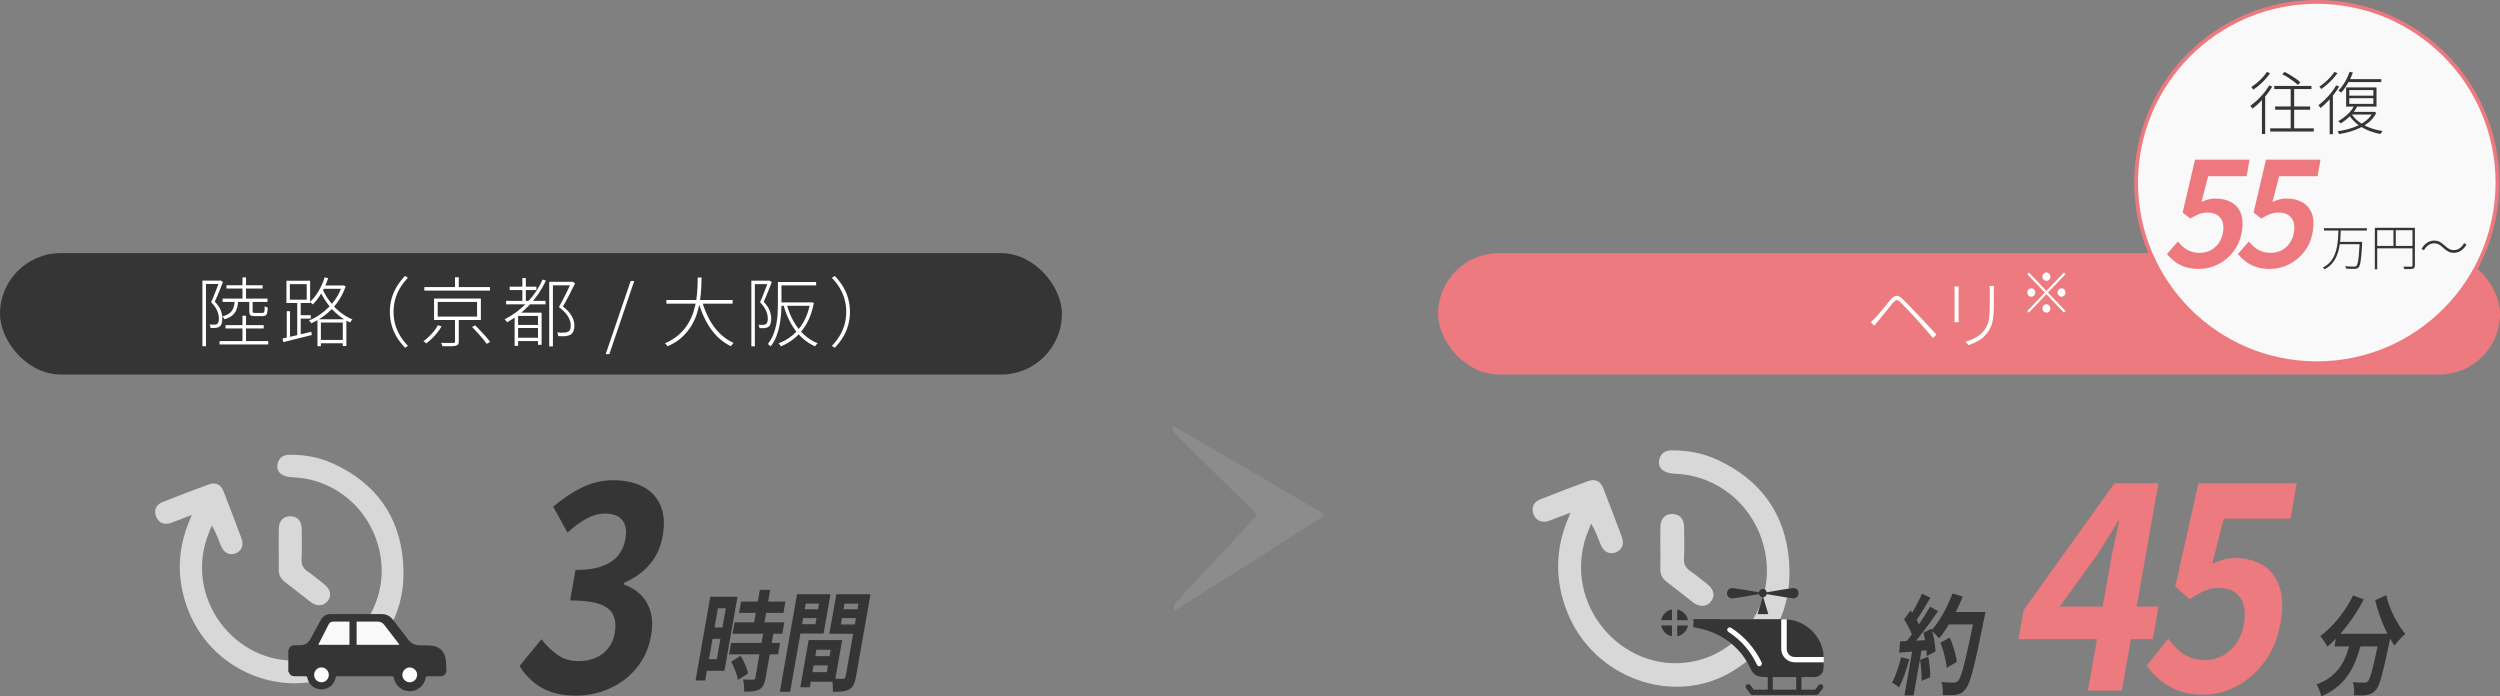
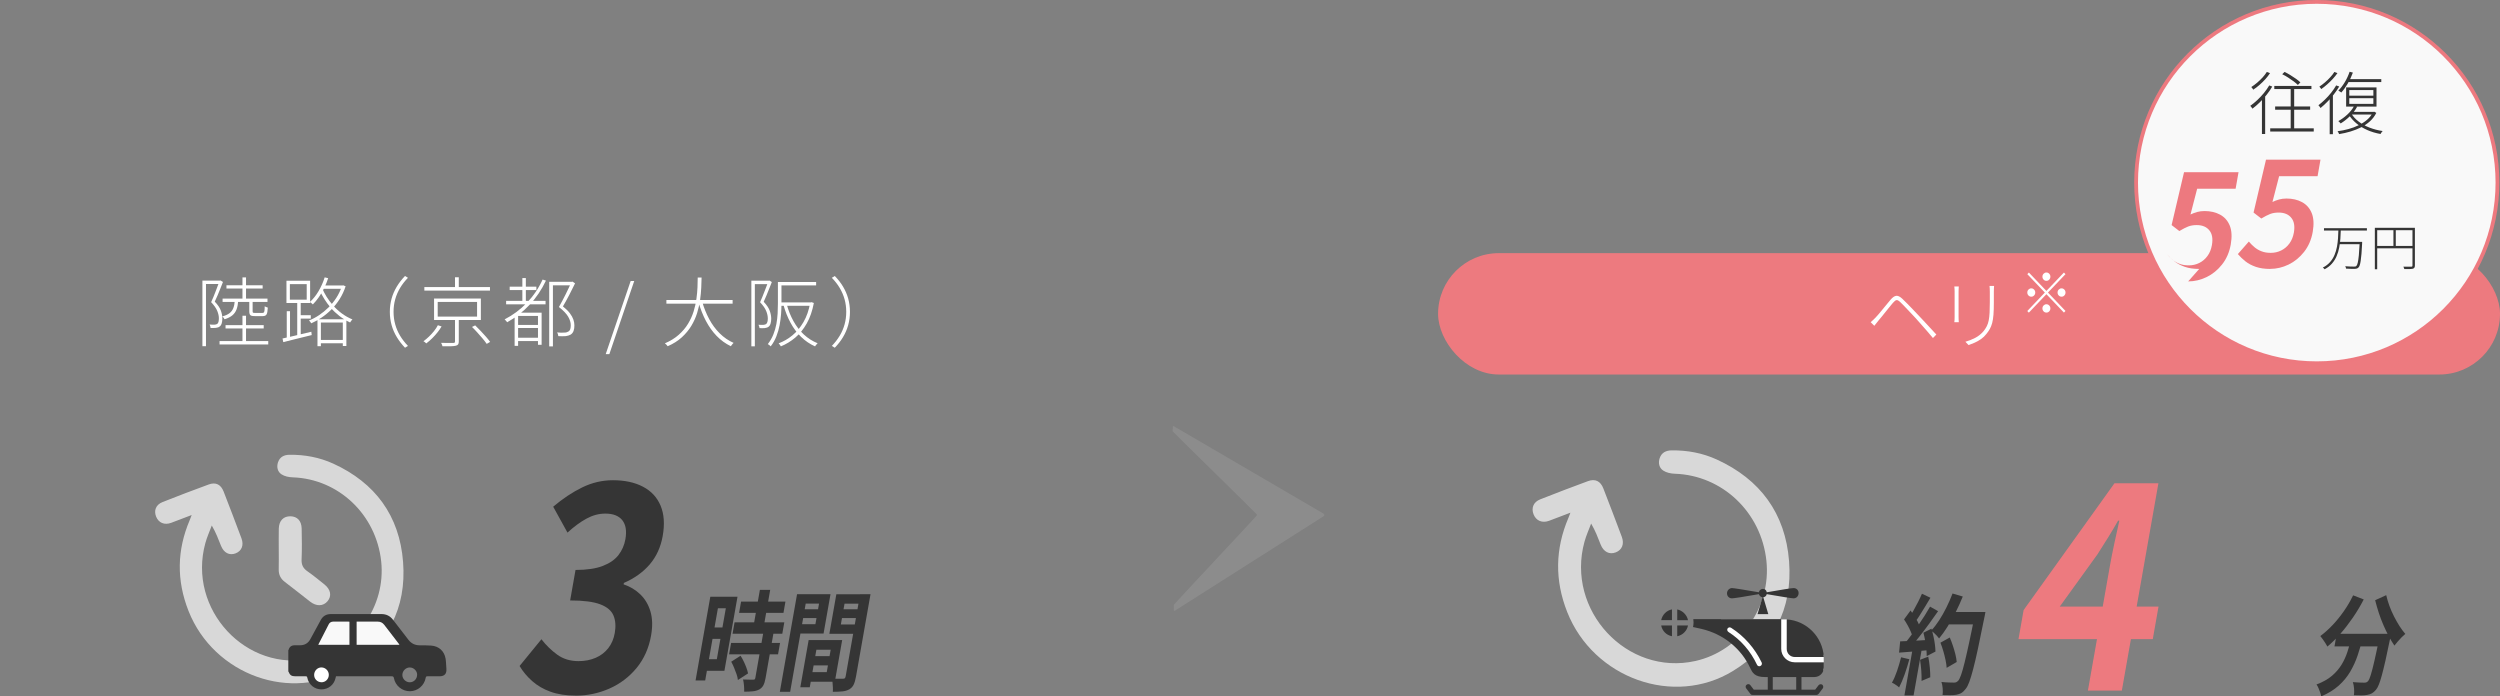
<svg xmlns="http://www.w3.org/2000/svg" id="_レイヤー_2" data-name="レイヤー_2" width="659.18" height="183.62" viewBox="0 0 659.18 183.62">
  <rect x="0" y="0" width="659.18" height="183.62" fill="#808080" stroke="none" />
  <defs>
    <style>
      .cls-1 {
        stroke: #ed797f;
        stroke-miterlimit: 10;
      }

      .cls-1, .cls-2 {
        fill: #f9f9f9;
      }

      .cls-3 {
        fill: #ed797f;
      }

      .cls-4 {
        fill: #d8d8d8;
      }

      .cls-5 {
        fill: #ed7a7f;
      }

      .cls-6 {
        fill: #fff;
      }

      .cls-7 {
        fill: #8c8c8c;
      }

      .cls-8 {
        fill: #353535;
      }
    </style>
  </defs>
  <g id="_伊勢" data-name="伊勢">
    <g>
      <path class="cls-7" d="M348.94,135.41l-39.44-23.03c-.14-.07-.32.07-.25.25l-.07,1.07c.18.29,22.01,21.63,22.19,21.92.07.11.07.21,0,.32-.21.32-21.69,23.24-21.87,23.53v1.32c-.07.18.11.32.25.25l39.19-24.89c.32-.18.32-.57,0-.75Z" />
      <g>
        <g>
          <g>
            <path class="cls-4" d="M50.56,135.79c-2.05.78-3.75,1.45-5.47,2.08-1.74.63-3.27-.02-3.92-1.63-.66-1.64-.06-3.17,1.69-3.86,4.04-1.6,8.1-3.15,12.18-4.64,1.85-.68,3.19,0,3.92,1.86,1.6,4.11,3.17,8.22,4.71,12.35.68,1.81.05,3.33-1.53,3.95-1.63.64-3.12-.11-3.87-1.99-.69-1.74-1.34-3.49-2.43-5.35-.57,1.54-1.26,3.04-1.69,4.62-4.83,17.5,10.84,34.33,28.28,30.41,11.43-2.57,19.34-13.76,18.08-25.56-1.33-12.38-11.25-21.76-23.35-22.17-1-.03-2.13-.26-2.95-.8-1.03-.68-1.32-1.93-.91-3.16.49-1.46,1.64-1.98,3.06-1.99,3.98-.04,7.86.67,11.52,2.34,11.03,5.05,17.47,13.72,18.4,25.94.94,12.23-4.1,21.7-14.29,27.95-15.09,9.25-35.59,1.85-42.27-15.01-3.21-8.11-3.07-16.09.3-23.99.14-.33.26-.67.52-1.34Z" />
            <path class="cls-4" d="M73.5,144.88c0-1.83-.03-3.66.01-5.49.05-2.09,1.22-3.29,3.08-3.26,1.79.03,2.91,1.2,2.95,3.23.05,2.72.1,5.44-.02,8.16-.06,1.41.4,2.33,1.56,3.13,1.53,1.06,2.96,2.25,4.42,3.41,1.72,1.37,2.03,3.08.85,4.48-1.13,1.33-2.91,1.39-4.57.1-2.23-1.72-4.41-3.5-6.66-5.19-1.17-.88-1.66-1.96-1.63-3.38.05-1.72.01-3.45.01-5.18Z" />
          </g>
          <g>
            <polygon class="cls-2" points="86.7 163.31 82.43 170.71 106.1 171.3 102.46 163.9 86.7 163.31" />
            <circle class="cls-6" cx="84.97" cy="177.99" r="3.07" />
-             <circle class="cls-6" cx="107.94" cy="178.49" r="3.1" />
            <path class="cls-8" d="M76.01,171.5s.06-.09.07-.14c.26-.84.77-1.22,1.64-1.22.46,0,.92,0,1.39,0,1.22,0,2.13-.53,2.72-1.61.91-1.68,1.83-3.36,2.74-5.04.58-1.07,1.48-1.58,2.69-1.58,4.43,0,8.86,0,13.29,0,1.29,0,2.3.49,3.08,1.52,1.35,1.77,2.71,3.53,4.08,5.29.74.95,1.71,1.42,2.92,1.43,1.02,0,2.04,0,3.05.07,2.04.15,3.47,1.44,3.81,3.45.14.85.13,1.73.21,2.59.13,1.38-.47,2.06-1.84,2.06-1.05,0-2.09,0-3.14,0-.28,0-.41.04-.47.38-.36,2.06-2.12,3.54-4.16,3.56-2.02.02-3.84-1.43-4.22-3.44-.08-.43-.24-.5-.63-.5-4.71.01-9.43,0-14.14,0h-.51c-.04.16-.07.26-.09.37-.38,1.85-1.9,3.09-3.77,3.08-1.82,0-3.37-1.3-3.71-3.11-.05-.29-.17-.34-.42-.34-.91.01-1.82,0-2.73,0-1,0-1.43-.3-1.79-1.21,0-.02-.04-.04-.06-.05,0-1.85,0-3.7,0-5.54ZM105.34,170.02c-.09-.14-.16-.24-.23-.33-1.27-1.65-2.54-3.29-3.8-4.94-.44-.57-1-.85-1.71-.85-1.71,0-3.42,0-5.14,0h-.43c0,2.05,0,4.07,0,6.12,3.77,0,7.51,0,11.31,0ZM92.14,170.02c0-2.03,0-4.05,0-6.09-.09-.01-.18-.03-.27-.03-1.33,0-2.66,0-3.99,0-.52,0-.96.23-1.2.7-.9,1.73-1.79,3.47-2.67,5.21-.03.06-.04.12-.08.21,2.75,0,5.47,0,8.22,0ZM109.99,177.91c0-1.02-.9-1.91-1.94-1.92-1.07,0-1.98.93-1.96,2.02.02,1.03.92,1.89,1.96,1.89,1.08,0,1.94-.89,1.93-2ZM84.74,179.9c1.07.01,1.94-.84,1.96-1.93.02-1.06-.84-1.95-1.9-1.99-1.06-.03-1.95.85-1.97,1.95-.02,1.07.84,1.95,1.92,1.96Z" />
          </g>
        </g>
        <g>
          <g>
            <path class="cls-8" d="M187.29,157.34h2.54l-3.89,22.08h-2.54l3.89-22.08ZM188.59,157.34h5.87l-3.45,19.53h-5.87l.54-3.06h3.33l2.37-13.42h-3.33l.54-3.06ZM187.3,165.45h4.43l-.53,3h-4.43l.53-3ZM192.77,169.53h12.91l-.53,3h-12.91l.53-3ZM192.81,174.47l2.45-1.57c.29.44.57.93.83,1.49.27.55.51,1.1.71,1.66.21.55.35,1.06.44,1.51l-2.68,1.74c-.04-.46-.16-.97-.35-1.53-.19-.56-.41-1.13-.65-1.71s-.49-1.11-.76-1.59ZM193.68,164.1h13.12l-.53,3h-13.12l.53-3ZM195.4,158.62h11.7l-.52,2.97h-11.7l.52-2.97ZM201.24,166.96h2.7l-2.08,11.82c-.14.82-.34,1.46-.59,1.93-.25.47-.62.83-1.11,1.1-.49.25-1.05.41-1.69.47s-1.39.1-2.25.1c.02-.48,0-1.02-.05-1.64s-.14-1.15-.25-1.58c.56.02,1.11.03,1.64.04.53,0,.89.01,1.07.01.17,0,.29-.03.37-.1.08-.07.14-.21.17-.42l2.07-11.74ZM200.36,155.54h2.72l-1.85,10.51h-2.72l1.85-10.51Z" />
            <path class="cls-8" d="M210.16,156.68h2.72l-4.54,25.73h-2.72l4.54-25.73ZM211.74,156.68h7.24l-1.83,10.37h-7.24l.43-2.46h4.66l.96-5.43h-4.66l.44-2.49ZM210.83,160.65h5.71l-.41,2.31h-5.71l.41-2.31ZM213.22,168.76h2.49l-2.2,12.45h-2.49l2.2-12.45ZM214.36,168.76h7.7l-1.94,11h-7.7l.45-2.54h5.12l1.04-5.91h-5.12l.45-2.54ZM213.77,173.01h6.24l-.43,2.43h-6.24l.43-2.43ZM228.24,156.68l-.44,2.49h-5.12l-.97,5.48h5.12l-.43,2.46h-7.72l1.84-10.42h7.72ZM226.77,156.68h2.76l-3.82,21.68c-.16.91-.37,1.64-.63,2.17-.26.53-.65.94-1.15,1.23-.52.29-1.13.47-1.82.54s-1.53.11-2.52.11c.03-.34.04-.72.02-1.14-.02-.42-.05-.84-.09-1.27-.05-.43-.11-.79-.2-1.1.4.04.81.06,1.21.07.4,0,.76,0,1.09,0s.55-.01.69-.01c.21,0,.37-.05.46-.14s.16-.27.21-.51l3.81-21.62ZM221.43,160.65h5.76l-.41,2.31h-5.76l.41-2.31Z" />
          </g>
          <path class="cls-8" d="M151.79,183.41c-2.53,0-4.74-.34-6.63-1.02-1.89-.68-3.5-1.62-4.84-2.81-1.34-1.19-2.45-2.51-3.32-3.98l5.76-7.05c1.21,1.57,2.59,2.92,4.16,4.06,1.57,1.14,3.44,1.71,5.62,1.71,1.66,0,3.16-.29,4.51-.87,1.35-.58,2.45-1.43,3.33-2.54.87-1.11,1.45-2.45,1.72-4.02.31-1.77.2-3.3-.34-4.59s-1.7-2.28-3.5-2.96-4.44-1.02-7.93-1.02l1.42-8.04c2.97,0,5.36-.35,7.19-1.06s3.21-1.67,4.14-2.88c.93-1.21,1.54-2.6,1.82-4.17.38-2.17.11-3.84-.82-5.01-.93-1.16-2.42-1.74-4.47-1.74-1.7,0-3.36.44-4.98,1.33-1.62.88-3.29,2.11-5,3.68l-3.77-6.83c2.51-2.12,5.06-3.82,7.64-5.08,2.58-1.26,5.29-1.9,8.12-1.9,3.1,0,5.74.57,7.91,1.71,2.18,1.14,3.73,2.81,4.65,5.01.92,2.2,1.11,4.87.55,8-.52,2.93-1.66,5.42-3.41,7.47-1.76,2.05-4.03,3.68-6.82,4.89l-.07.38c1.69.56,3.16,1.44,4.41,2.65,1.25,1.21,2.14,2.72,2.67,4.51.53,1.8.59,3.91.16,6.33-.59,3.34-1.87,6.19-3.83,8.57-1.97,2.38-4.36,4.18-7.17,5.42-2.82,1.24-5.77,1.86-8.87,1.86Z" />
        </g>
      </g>
      <g>
        <rect class="cls-5" x="379.18" y="66.75" width="280" height="32" rx="16" ry="16" />
        <g>
          <path class="cls-6" d="M493.24,84.95c.24-.2.46-.39.65-.58.19-.19.4-.39.63-.62.25-.25.54-.58.87-.97.33-.39.68-.82,1.05-1.27.37-.45.74-.9,1.11-1.35.37-.45.7-.84.99-1.19.49-.57.97-.9,1.42-.97.45-.07.99.18,1.62.77.39.36.83.79,1.32,1.3s.99,1.02,1.48,1.53.93.98,1.32,1.39c.45.47.96,1,1.51,1.6.55.6,1.12,1.22,1.71,1.85.59.63,1.13,1.22,1.64,1.77l-.9.92c-.48-.59-.99-1.19-1.54-1.82s-1.08-1.24-1.61-1.83c-.53-.59-1.02-1.14-1.47-1.65-.28-.31-.6-.65-.97-1.04-.37-.39-.74-.78-1.11-1.17-.37-.39-.72-.76-1.05-1.1s-.6-.62-.83-.83c-.43-.41-.77-.6-1.02-.56-.25.04-.57.28-.94.72-.27.32-.57.69-.91,1.1-.34.41-.69.85-1.05,1.3-.36.45-.7.88-1.03,1.28-.33.4-.61.74-.85,1.02-.19.23-.38.47-.57.72s-.36.47-.51.64l-.96-.96Z" />
          <path class="cls-6" d="M516.48,75.53c-.01.16-.03.38-.04.67-.01.29-.02.52-.02.71v6.64c0,.25,0,.51.02.77.01.26.03.47.04.63h-1.18c.03-.15.05-.35.06-.6.01-.25.02-.53.02-.82v-6.62c0-.17,0-.41-.02-.7-.01-.29-.03-.52-.06-.68h1.18ZM525.78,75.39c-.01.23-.03.47-.04.73-.01.26-.02.54-.02.83v2.82c0,1.27-.03,2.34-.1,3.21-.07.87-.18,1.6-.34,2.19-.16.59-.36,1.1-.61,1.55-.25.45-.55.89-.91,1.33-.41.53-.89.99-1.44,1.37-.55.38-1.1.69-1.67.94-.57.25-1.1.46-1.59.63l-.84-.88c.87-.24,1.72-.58,2.56-1.01s1.57-1.02,2.2-1.75c.36-.44.65-.89.88-1.34.23-.45.4-.97.51-1.54s.19-1.24.23-2.01c.04-.77.06-1.67.06-2.71v-2.8c0-.29,0-.57-.02-.83-.01-.26-.03-.5-.06-.73h1.2Z" />
          <path class="cls-6" d="M539.58,76.71l4.62-4.85.41.43-4.62,4.85,4.62,4.85-.41.43-4.62-4.85-4.63,4.87-.41-.43,4.63-4.87-4.62-4.85.41-.43,4.62,4.85ZM536.64,77.13c0,.3-.1.56-.31.78s-.45.32-.74.32-.54-.11-.74-.32c-.21-.22-.31-.48-.31-.78s.1-.56.31-.78c.21-.21.45-.32.74-.32s.54.11.74.32c.21.22.31.48.31.78ZM539.58,74.05c-.29,0-.54-.11-.74-.32s-.31-.48-.31-.78.1-.56.31-.78c.21-.21.45-.32.74-.32s.54.11.74.32c.21.22.31.48.31.78s-.1.56-.31.78c-.21.22-.45.32-.74.32ZM539.58,80.22c.29,0,.54.11.74.32.21.22.31.48.31.78s-.1.56-.31.78c-.21.22-.45.32-.74.32s-.54-.11-.74-.32-.31-.48-.31-.78.1-.56.31-.78c.21-.21.45-.32.74-.32ZM542.52,77.13c0-.3.1-.56.31-.78.21-.21.45-.32.74-.32s.54.11.74.32c.21.22.31.48.31.78s-.1.56-.31.78c-.21.22-.45.32-.74.32s-.54-.11-.74-.32-.31-.48-.31-.78Z" />
        </g>
      </g>
      <g>
        <g>
          <g>
            <path class="cls-4" d="M414.07,135.18c-2.12.81-3.88,1.5-5.65,2.15-1.8.65-3.38-.02-4.05-1.68-.68-1.69-.06-3.28,1.75-3.99,4.18-1.65,8.38-3.25,12.59-4.8,1.91-.7,3.3,0,4.05,1.93,1.65,4.25,3.28,8.51,4.87,12.77.7,1.87.05,3.44-1.58,4.08-1.69.66-3.23-.11-4-2.05-.71-1.8-1.38-3.61-2.51-5.54-.59,1.59-1.3,3.14-1.75,4.77-5,18.1,11.21,35.51,29.26,31.46,11.82-2.66,20.01-14.23,18.7-26.44-1.37-12.8-11.63-22.51-24.15-22.93-1.03-.03-2.2-.27-3.05-.83-1.07-.7-1.37-1.99-.94-3.27.51-1.51,1.7-2.04,3.17-2.06,4.12-.04,8.13.69,11.91,2.42,11.41,5.22,18.07,14.19,19.04,26.83.97,12.65-4.24,22.45-14.78,28.91-15.61,9.57-36.82,1.92-43.72-15.53-3.32-8.39-3.17-16.65.31-24.81.14-.34.27-.69.54-1.39Z" />
-             <path class="cls-4" d="M437.79,144.58c0-1.89-.04-3.79.01-5.68.05-2.16,1.26-3.41,3.19-3.38,1.85.03,3.01,1.24,3.05,3.34.06,2.81.11,5.63-.02,8.44-.07,1.46.42,2.41,1.61,3.23,1.58,1.1,3.06,2.33,4.57,3.52,1.78,1.41,2.1,3.19.87,4.63-1.17,1.37-3.01,1.43-4.72.11-2.3-1.78-4.56-3.62-6.89-5.37-1.21-.91-1.72-2.03-1.68-3.49.05-1.78.01-3.57.01-5.35Z" />
          </g>
          <g>
            <polygon class="cls-6" points="453.76 163.25 455.11 167.11 463.12 176.72 480.89 176.72 480.85 172.76 471.11 163.32 453.76 163.25" />
            <g>
              <path class="cls-8" d="M440.85,160.68v2.84h-2.84c.28-1.39,1.39-2.57,2.84-2.84Z" />
              <path class="cls-8" d="M445.08,163.53h-2.84v-2.84c1.39.28,2.57,1.46,2.84,2.84Z" />
              <path class="cls-8" d="M440.85,167.76c-1.46-.28-2.57-1.39-2.84-2.84h2.84v2.84Z" />
              <path class="cls-8" d="M471.11,171.09v-7.77c5.27.35,9.51,4.65,9.78,9.92h-7.63c-1.25,0-2.15-.97-2.15-2.15Z" />
              <path class="cls-8" d="M442.24,167.76v-2.84h2.84c-.28,1.46-1.46,2.57-2.84,2.84Z" />
              <path class="cls-8" d="M446.54,164.22c0,.42-.07.76-.14,1.11l2.22.49c5.69,1.32,10.41,5.07,12.84,10.27.56,1.18,1.11,2.43,3.89,2.43h.76v3.33h-3.68s-.9-1.18-.9-1.18c-.21-.35-.69-.35-.97-.14-.35.21-.35.69-.14.97l1.11,1.46c.14.21.35.28.56.28h16.86c.21,0,.42-.14.56-.28l1.11-1.46c.21-.28.14-.76-.14-.97s-.76-.14-.97.14l-.9,1.18h-3.61v-3.33h3.4c1.39,0,2.5-1.11,2.5-2.5v-1.39s-7.7,0-7.7,0c-1.94,0-3.54-1.6-3.54-3.54v-7.84s-2.57,0-2.57,0h-4.65s-15.96,0-15.96,0c0,.35.07.62.07.97h0q0,.07,0,0ZM467.43,178.52h6.18v3.33h-6.18v-3.33ZM455.49,165.75c.21-.35.62-.42.97-.21,3.47,2.22,6.25,5.41,8.05,9.16.14.35,0,.76-.35.9-.07.07-.21.07-.28.07-.28,0-.49-.14-.62-.42-1.67-3.54-4.23-6.52-7.49-8.6-.35-.21-.42-.62-.28-.9Z" />
              <path class="cls-8" d="M472.91,157.77c-.42,0-3.05-.42-7.08-1.11-.07.49-.49.76-.9.83l1.32,4.44h-2.84s1.32-4.44,1.32-4.44c-.49-.07-.83-.42-.97-.83-3.89.69-6.66,1.11-7.08,1.11-.76,0-1.32-.56-1.32-1.32,0-.76.62-1.39,1.32-1.39.42,0,3.05.42,7.08,1.11.07-.49.56-.9,1.04-.9.56,0,.97.35,1.04.9,3.47-.62,6.59-1.11,7.08-1.11.76,0,1.32.56,1.32,1.32,0,.76-.56,1.39-1.32,1.39Z" />
            </g>
          </g>
        </g>
        <g>
          <path class="cls-8" d="M620.02,168.09h2.99c-.39,1.6-.84,3.16-1.35,4.68-.51,1.52-1.17,2.96-1.96,4.31-.79,1.35-1.81,2.58-3.05,3.7-1.24,1.11-2.78,2.06-4.62,2.84-.05-.32-.14-.68-.27-1.06s-.28-.76-.44-1.13c-.16-.37-.33-.69-.52-.96,1.65-.61,3-1.37,4.06-2.27s1.91-1.9,2.56-2.97,1.17-2.22,1.56-3.44c.39-1.22.74-2.46,1.05-3.71ZM620.47,156.98l2.78,1.08c-.86,1.66-1.81,3.26-2.87,4.8-1.06,1.54-2.15,2.96-3.29,4.25-1.14,1.29-2.27,2.42-3.42,3.37-.12-.25-.3-.55-.53-.9-.23-.35-.46-.7-.7-1.04-.24-.34-.45-.62-.64-.83,1.08-.8,2.16-1.76,3.21-2.87,1.06-1.11,2.05-2.34,2.99-3.68.94-1.34,1.75-2.74,2.45-4.18ZM616.12,167.12h12.36l-.58,3.31h-12.36l.58-3.31ZM627.57,167.12h2.88c-.06.36-.12.66-.16.9s-.09.43-.13.59c-.44,2.15-.84,4-1.18,5.55-.35,1.55-.67,2.84-.95,3.87-.28,1.03-.54,1.85-.79,2.46-.25.61-.49,1.07-.75,1.37-.38.46-.76.78-1.12.97-.36.19-.77.32-1.22.4-.39.08-.91.12-1.53.13-.63,0-1.28,0-1.96-.04.08-.51.09-1.1.04-1.76-.05-.66-.16-1.22-.32-1.7.63.06,1.22.1,1.76.11.54.02.95.03,1.23.03.21,0,.39-.02.54-.07.15-.05.3-.16.47-.33.23-.25.47-.79.73-1.64s.59-2.1.97-3.77c.38-1.67.84-3.82,1.37-6.47l.11-.6ZM629.18,156.92c.21.91.48,1.85.83,2.8s.75,1.88,1.21,2.78c.46.9.94,1.76,1.45,2.56.51.8,1.02,1.49,1.54,2.08-.28.23-.61.53-.97.9s-.71.75-1.04,1.13c-.33.38-.62.73-.86,1.06-.51-.74-1.01-1.58-1.5-2.5s-.96-1.9-1.41-2.94c-.45-1.04-.86-2.11-1.22-3.23s-.68-2.21-.95-3.3l2.93-1.34Z" />
          <path class="cls-8" d="M501.27,173.31l2.17.51c-.36,1.37-.79,2.72-1.26,4.06-.48,1.33-.96,2.46-1.44,3.37-.13-.13-.31-.28-.54-.44-.23-.16-.47-.32-.71-.47-.24-.15-.45-.27-.64-.34.49-.86.93-1.88,1.34-3.07.41-1.19.76-2.39,1.07-3.61ZM501.03,169.11c1.06-.04,2.34-.1,3.83-.17,1.5-.08,3.02-.16,4.58-.26l-.5,2.71c-1.46.13-2.9.26-4.34.39-1.44.12-2.73.22-3.87.3l.29-2.97ZM502.05,163.31l1.71-2.34c.32.42.65.89.98,1.41.33.52.63,1.04.9,1.56.27.51.45.99.56,1.43l-1.86,2.66c-.11-.44-.28-.94-.53-1.5-.24-.56-.52-1.12-.83-1.68-.31-.56-.63-1.07-.94-1.53ZM508.9,159.95l2.12,1.2c-.76,1.08-1.57,2.22-2.43,3.41-.87,1.19-1.73,2.33-2.59,3.41-.86,1.08-1.65,2.04-2.38,2.86l-1.48-1.06c.56-.65,1.13-1.38,1.74-2.2s1.2-1.67,1.81-2.54c.6-.88,1.19-1.76,1.75-2.64.56-.88,1.05-1.7,1.47-2.44ZM504.39,170.63h2.42l-2.25,12.74h-2.42l2.25-12.74ZM506.76,156.55l2.24,1.06c-.44.74-.89,1.5-1.36,2.27-.47.77-.93,1.51-1.38,2.23-.45.71-.87,1.34-1.27,1.87l-1.68-.94c.38-.59.78-1.26,1.2-2.01.42-.75.83-1.52,1.23-2.3.4-.78.74-1.5,1.02-2.17ZM506.27,173.97l2.16-.83c.17.86.3,1.79.4,2.8.1,1.01.14,1.89.13,2.63l-2.3.97c.03-.76,0-1.66-.07-2.7-.08-1.04-.18-1.99-.32-2.87ZM507.14,166.83l2.13-1.06c.19.63.37,1.3.53,2.03.16.72.29,1.43.38,2.13.09.7.14,1.32.15,1.87l-2.31,1.2c0-.53-.03-1.16-.1-1.87-.07-.71-.17-1.45-.31-2.2-.13-.75-.29-1.45-.46-2.1ZM514.84,156.49l2.69.8c-.57,1.41-1.2,2.79-1.89,4.16-.69,1.36-1.41,2.63-2.15,3.81-.74,1.18-1.48,2.21-2.21,3.08-.15-.21-.34-.45-.58-.71-.24-.27-.5-.52-.78-.77-.28-.25-.52-.45-.72-.6.73-.76,1.43-1.66,2.1-2.7.67-1.04,1.31-2.16,1.91-3.37.6-1.21,1.14-2.44,1.62-3.7ZM511.64,169.46l2.46-1.37c.28.65.55,1.36.81,2.13.26.77.48,1.53.67,2.29.19.75.3,1.43.35,2.04l-2.65,1.54c-.03-.59-.13-1.27-.29-2.04s-.36-1.56-.59-2.36c-.23-.8-.49-1.54-.76-2.23ZM520.85,161.37h2.65c-.07.42-.13.75-.18,1-.04.25-.09.45-.13.6-.63,3.14-1.18,5.81-1.65,8.01s-.89,4.01-1.27,5.44-.71,2.55-1.02,3.37c-.3.82-.61,1.42-.92,1.8-.42.55-.81.93-1.19,1.14-.38.21-.82.36-1.33.46-.42.08-.96.11-1.61.11s-1.31,0-2-.03c.07-.5.08-1.07.03-1.73-.05-.66-.16-1.23-.33-1.73.72.08,1.38.12,1.99.14.61.02,1.05.03,1.34.03.24,0,.44-.04.6-.12.16-.08.32-.2.49-.37.23-.25.47-.75.75-1.51.27-.76.58-1.83.92-3.21.34-1.38.74-3.12,1.19-5.21.45-2.09.97-4.6,1.54-7.51l.12-.69ZM513.84,161.37h8.2l-.57,3.26h-8.2l.57-3.26Z" />
          <g>
            <path class="cls-5" d="M550.52,182.1l5.82-32.99c.29-1.67.68-3.64,1.17-5.91.49-2.28.92-4.25,1.3-5.92h-.33c-.83,1.47-1.69,2.93-2.61,4.4-.91,1.47-1.85,2.96-2.82,4.47l-9.96,13.8h26.05l-1.51,8.57h-35.41l1.35-7.66,23.96-33.44h11.58l-9.64,54.67h-8.97Z" />
-             <path class="cls-5" d="M581.1,183.17c-2.58,0-4.8-.35-6.69-1.06-1.88-.71-3.51-1.64-4.87-2.81-1.37-1.16-2.54-2.43-3.52-3.79l5.71-7.13c.73,1.06,1.55,2.02,2.47,2.88s1.98,1.54,3.17,2.05c1.2.51,2.54.76,4.02.76,1.66,0,3.2-.38,4.62-1.14,1.42-.76,2.63-1.84,3.62-3.26.99-1.42,1.67-3.13,2.02-5.16.53-3.03.19-5.37-1.02-7.01-1.22-1.64-3.05-2.46-5.49-2.46-1.4,0-2.64.23-3.72.68s-2.44,1.21-4.07,2.27l-3.8-3.34,6.11-27.22h25.92l-1.64,9.33h-17.61l-3.02,11.91c1.05-.5,2.05-.88,3.01-1.14s1.99-.38,3.08-.38c2.71,0,5.09.61,7.14,1.82,2.05,1.21,3.54,3.08,4.44,5.61.91,2.53,1.02,5.74.33,9.63-.71,3.99-2.1,7.41-4.19,10.24-2.09,2.83-4.55,4.99-7.36,6.48s-5.71,2.24-8.67,2.24Z" />
          </g>
        </g>
      </g>
      <g>
-         <rect class="cls-8" y="66.75" width="280" height="32" rx="16" ry="16" />
        <g>
          <path class="cls-6" d="M53.37,73.99h4.74v.9h-3.8v16.4h-.94v-17.3ZM57.81,73.99h.16l.18-.04.64.4c-.21.53-.44,1.1-.67,1.7s-.48,1.2-.73,1.79c-.25.59-.51,1.16-.76,1.69.81.85,1.35,1.65,1.61,2.38s.39,1.42.39,2.06c0,.48-.06.91-.17,1.29s-.3.66-.57.85c-.12.11-.26.18-.43.22-.17.04-.35.08-.55.12-.2.01-.42.02-.67.03-.25,0-.48,0-.71,0-.01-.13-.04-.29-.09-.46-.05-.17-.1-.33-.17-.46.24.03.47.04.7.05.23,0,.43,0,.6,0,.29-.03.53-.09.7-.2.17-.12.29-.32.35-.6.06-.28.09-.58.09-.9,0-.57-.14-1.21-.42-1.91-.28-.7-.82-1.48-1.62-2.33.21-.45.42-.92.62-1.41.2-.49.39-.97.57-1.45.18-.48.35-.94.52-1.37.17-.43.31-.82.43-1.17v-.26ZM57.89,89.93h12.84v.9h-12.84v-.9ZM61.91,79.23h.9c-.05.89-.19,1.66-.42,2.3-.23.64-.59,1.17-1.1,1.6s-1.2.78-2.08,1.06c-.05-.12-.14-.26-.26-.41s-.23-.27-.32-.35c.81-.23,1.45-.51,1.9-.86s.78-.79.99-1.34c.21-.55.34-1.21.39-2ZM58.69,78.73h11.84v.88h-11.84v-.88ZM59.47,85.73h10.06v.88h-10.06v-.88ZM59.71,75.21h9.54v.86h-9.54v-.86ZM63.93,73.15h.94v6.02h-.94v-6.02ZM63.93,83.25h.94v7.2h-.94v-7.2ZM65.73,79.25h.88v2.84c0,.19.04.3.12.35.08.05.25.07.52.07h1.94c.16,0,.28-.04.36-.11.08-.07.14-.24.18-.49.04-.25.06-.63.06-1.14.11.07.24.13.4.19.16.06.3.11.42.15-.04.91-.15,1.51-.33,1.8s-.5.44-.97.44h-2.12c-.4,0-.7-.03-.91-.1s-.35-.19-.43-.38-.12-.45-.12-.78v-2.84Z" />
          <path class="cls-6" d="M74.49,89.25c.64-.13,1.37-.3,2.18-.49s1.69-.4,2.62-.62,1.87-.44,2.8-.67l.1.88c-1.36.33-2.7.66-4.01.99-1.31.33-2.48.62-3.49.87l-.2-.96ZM75.53,74.03h6.24v5.86h-6.24v-5.86ZM75.61,82.05h.86v7.24h-.86v-7.24ZM76.43,74.91v4.1h4.44v-4.1h-4.44ZM78.37,79.35h.92v9.26h-.92v-9.26ZM78.63,83.11h3.32v.9h-3.32v-.9ZM90.13,75.27h.18l.2-.04.62.26c-.4,1.21-.92,2.33-1.57,3.36-.65,1.03-1.38,1.95-2.19,2.76-.81.81-1.67,1.52-2.58,2.13-.91.61-1.81,1.11-2.72,1.51-.07-.11-.16-.24-.27-.39-.11-.15-.22-.28-.33-.37.88-.33,1.76-.79,2.63-1.37.87-.58,1.7-1.26,2.49-2.03.79-.77,1.49-1.63,2.1-2.58.61-.95,1.09-1.96,1.44-3.04v-.2ZM85.61,73.13l.92.22c-.29.91-.65,1.78-1.07,2.63-.42.85-.88,1.63-1.38,2.36s-1.03,1.37-1.59,1.93c-.05-.07-.13-.14-.22-.21-.09-.07-.19-.15-.29-.24-.1-.09-.19-.15-.27-.19.85-.77,1.62-1.73,2.29-2.87.67-1.14,1.21-2.35,1.61-3.63ZM83.71,84.19h7.62v7.04h-.94v-6.18h-5.78v6.24h-.9v-7.1ZM84.05,89.63h6.78v.88h-6.78v-.88ZM84.93,75.93c.29.75.68,1.51,1.17,2.3.49.79,1.07,1.56,1.74,2.32.67.76,1.43,1.46,2.28,2.09.85.63,1.78,1.16,2.81,1.59-.07.05-.14.13-.22.23-.08.1-.15.2-.22.3s-.13.19-.18.27c-1.03-.48-1.96-1.05-2.81-1.71-.85-.66-1.6-1.37-2.26-2.14s-1.23-1.54-1.72-2.33c-.49-.79-.88-1.53-1.19-2.22l.6-.7ZM85.09,75.27h5.4v.88h-5.4v-.88Z" />
          <path class="cls-6" d="M102.79,82.23c0-1.24.16-2.41.47-3.52s.77-2.16,1.37-3.15c.6-.99,1.32-1.92,2.16-2.79l.78.48c-.81.83-1.51,1.72-2.08,2.68-.57.96-1,1.96-1.29,3.01-.29,1.05-.43,2.14-.43,3.29s.14,2.23.43,3.28c.29,1.05.72,2.06,1.29,3.01.57.95,1.27,1.85,2.08,2.69l-.78.48c-.84-.88-1.56-1.81-2.16-2.8-.6-.99-1.06-2.04-1.37-3.15s-.47-2.28-.47-3.51Z" />
          <path class="cls-6" d="M115.45,85.75l.98.32c-.29.52-.66,1.05-1.1,1.6-.44.55-.91,1.07-1.41,1.56-.5.49-1.01.93-1.53,1.32-.08-.11-.2-.22-.35-.33s-.28-.2-.39-.25c.51-.36,1-.78,1.49-1.25.49-.47.93-.97,1.34-1.48.41-.51.73-1.01.97-1.49ZM111.89,75.69h17.3v.94h-17.3v-.94ZM114.45,78.71h12.34v5.66h-12.34v-5.66ZM115.41,79.61v3.86h10.38v-3.86h-10.38ZM119.97,83.95h1v6.06c0,.35-.05.61-.16.78-.11.17-.31.29-.6.36-.29.08-.72.13-1.29.15-.57.02-1.32.02-2.25,0-.03-.12-.07-.26-.14-.43-.07-.17-.14-.32-.22-.47.53.01,1.02.02,1.46.02s.81,0,1.11,0,.51,0,.63,0c.19,0,.31-.03.37-.09.06-.06.09-.16.09-.31v-6.06ZM119.97,73.11h1v3.1h-1v-3.1ZM124.45,86.21l.84-.42c.47.45.95.94,1.45,1.47.5.53.97,1.04,1.41,1.54.44.5.8.95,1.08,1.35l-.9.52c-.27-.4-.62-.86-1.05-1.37-.43-.51-.9-1.04-1.39-1.59s-.97-1.05-1.44-1.5Z" />
          <path class="cls-6" d="M143.07,73.71l.88.28c-1.15,2.43-2.59,4.56-4.34,6.41-1.75,1.85-3.71,3.37-5.88,4.57-.04-.07-.1-.15-.19-.24-.09-.09-.17-.19-.26-.29-.09-.1-.16-.18-.23-.23,2.19-1.12,4.14-2.57,5.86-4.36,1.72-1.79,3.11-3.83,4.16-6.14ZM133.45,79.33h10.4v.92h-10.4v-.92ZM134.39,75.59h7.04v.9h-7.04v-.9ZM136.61,82.45h5.62v.86h-5.62v7.88h-.92v-8.16l.56-.58h.36ZM136.31,85.67h5.96v.82h-5.96v-.82ZM136.33,89.05h5.96v.88h-5.96v-.88ZM137.73,73.31h.92v6.56h-.92v-6.56ZM141.85,82.45h.96v8.46h-.96v-8.46ZM144.81,74.31h6.02v.92h-5.04v16.1h-.98v-17.02ZM150.59,74.31h.18l.18-.06.68.46c-.45.95-.96,1.96-1.53,3.05s-1.12,2.1-1.67,3.03c.8.64,1.41,1.25,1.84,1.82.43.57.73,1.12.91,1.64.18.52.27,1.03.27,1.54.01.53-.06,1.01-.21,1.44-.15.43-.4.75-.75.98-.33.2-.77.34-1.32.42-.28.03-.6.04-.95.03s-.69-.02-1.01-.03c-.01-.15-.05-.31-.1-.49-.05-.18-.13-.34-.22-.49.36.04.71.06,1.06.07.35,0,.64,0,.88-.03.2,0,.39-.02.56-.07s.32-.11.44-.19c.27-.15.45-.37.54-.68.09-.31.13-.65.12-1.02,0-.69-.22-1.43-.67-2.21-.45-.78-1.26-1.64-2.45-2.57.31-.53.61-1.09.91-1.66.3-.57.59-1.14.87-1.69.28-.55.54-1.09.78-1.62.24-.53.46-1,.66-1.41v-.26Z" />
          <path class="cls-6" d="M159.71,93.37l6.58-19.28h.94l-6.56,19.28h-.96Z" />
          <path class="cls-6" d="M183.97,73.17h1.02c-.01.79-.04,1.69-.09,2.7-.05,1.01-.15,2.09-.31,3.22-.16,1.13-.42,2.28-.78,3.45s-.87,2.29-1.52,3.37c-.65,1.08-1.49,2.09-2.5,3.02-1.01.93-2.26,1.72-3.74,2.36-.08-.12-.19-.25-.33-.4s-.28-.27-.41-.36c1.45-.63,2.68-1.38,3.67-2.27s1.81-1.85,2.44-2.9c.63-1.05,1.12-2.13,1.47-3.25.35-1.12.59-2.23.74-3.32.15-1.09.24-2.12.28-3.08.04-.96.06-1.81.06-2.54ZM175.71,79.11h17.46v.96h-17.46v-.96ZM185.13,79.49c.47,1.65,1.09,3.2,1.86,4.64s1.7,2.7,2.78,3.77c1.08,1.07,2.3,1.91,3.66,2.51-.08.07-.16.15-.25.26-.09.11-.17.21-.26.32-.09.11-.16.21-.21.3-1.4-.67-2.65-1.57-3.75-2.71-1.1-1.14-2.04-2.46-2.83-3.96-.79-1.5-1.43-3.13-1.94-4.89l.94-.24Z" />
          <path class="cls-6" d="M198.11,74.01h4.7v.9h-3.78v16.4h-.92v-17.3ZM202.55,74.01h.16l.18-.04.62.4c-.21.53-.44,1.1-.67,1.69-.23.59-.47,1.19-.72,1.79-.25.6-.5,1.17-.75,1.72.8.85,1.33,1.65,1.59,2.38.26.73.39,1.43.39,2.08,0,.47-.06.9-.17,1.29-.11.39-.3.68-.55.85-.13.09-.28.17-.45.22-.17.05-.34.09-.53.12-.45.04-.91.04-1.38,0-.01-.11-.04-.25-.09-.42-.05-.17-.11-.33-.19-.46.25.01.49.02.72.03.23,0,.43,0,.62-.01.28-.03.5-.09.66-.2.17-.12.29-.32.36-.6.07-.28.1-.57.1-.88,0-.6-.14-1.25-.42-1.95-.28-.7-.82-1.48-1.62-2.33.21-.47.42-.94.61-1.43.19-.49.38-.97.57-1.45.19-.48.36-.94.53-1.37.17-.43.31-.82.43-1.17v-.26ZM205.11,74.35h.94v5.7c0,.84-.03,1.74-.1,2.71-.07.97-.2,1.96-.39,2.97-.19,1.01-.48,2-.85,2.95-.37.95-.87,1.84-1.5,2.65-.04-.07-.11-.14-.21-.21-.1-.07-.2-.15-.29-.22-.09-.07-.18-.13-.26-.17.61-.79,1.1-1.63,1.46-2.54.36-.91.63-1.83.8-2.77.17-.94.28-1.87.33-2.79.05-.92.07-1.78.07-2.58v-5.7ZM213.61,79.73h.2l.18-.06.6.22c-.4,2.09-1.02,3.89-1.87,5.39s-1.85,2.74-3.02,3.73c-1.17.99-2.44,1.76-3.81,2.32-.04-.08-.09-.17-.16-.26-.07-.09-.14-.19-.21-.29-.07-.1-.15-.18-.23-.25,1.31-.48,2.52-1.18,3.65-2.11s2.1-2.1,2.92-3.51c.82-1.41,1.4-3.07,1.75-4.98v-.2ZM205.55,74.35h9.64v.9h-9.64v-.9ZM205.59,79.73h8.3v.9h-8.3v-.9ZM207.43,80.23c.44,1.61,1.04,3.1,1.79,4.45.75,1.35,1.66,2.53,2.73,3.52,1.07.99,2.28,1.76,3.64,2.31-.07.07-.15.15-.24.24-.09.09-.18.19-.25.29-.07.1-.14.2-.19.29-1.37-.61-2.6-1.45-3.68-2.5-1.08-1.05-2.01-2.29-2.78-3.71s-1.39-2.98-1.86-4.67l.84-.22Z" />
          <path class="cls-6" d="M224.11,82.23c0,1.23-.16,2.4-.47,3.51s-.77,2.16-1.36,3.15c-.59.99-1.32,1.92-2.17,2.8l-.78-.48c.81-.84,1.51-1.74,2.08-2.69.57-.95,1-1.96,1.29-3.01.29-1.05.43-2.15.43-3.28s-.14-2.24-.43-3.29c-.29-1.05-.72-2.05-1.29-3.01s-1.27-1.85-2.08-2.68l.78-.48c.85.87,1.58,1.8,2.17,2.79.59.99,1.05,2.04,1.36,3.15s.47,2.28.47,3.52Z" />
        </g>
      </g>
      <g>
        <circle class="cls-1" cx="610.87" cy="48.14" r="47.64" />
        <g>
          <g>
            <path class="cls-8" d="M598.34,22.52l.79.31c-.43.74-.93,1.47-1.5,2.18-.57.71-1.17,1.37-1.81,1.99-.64.62-1.27,1.17-1.91,1.65-.04-.06-.09-.14-.16-.23-.07-.1-.14-.19-.22-.29-.07-.1-.14-.17-.2-.22.62-.44,1.24-.95,1.85-1.52.61-.57,1.19-1.18,1.73-1.84.54-.66,1.01-1.33,1.42-2.02ZM597.69,18.97l.85.32c-.34.52-.74,1.04-1.22,1.58-.48.53-1,1.04-1.55,1.52-.55.48-1.1.9-1.66,1.26-.02-.07-.07-.15-.13-.23-.06-.08-.12-.17-.19-.26-.07-.09-.13-.16-.19-.21.53-.34,1.05-.73,1.57-1.17.52-.44,1-.91,1.44-1.39.44-.49.8-.96,1.08-1.41ZM596.41,25.81l.83-.83.02.04v10.31h-.85v-9.52ZM598.59,33.84h11.48v.85h-11.48v-.85ZM599.67,22.66h9.79v.83h-9.79v-.83ZM599.89,28.08h9.23v.85h-9.23v-.85ZM601.76,19.57l.61-.61c.5.24,1.02.52,1.55.85.53.32,1.02.65,1.49.98s.84.64,1.14.93l-.67.68c-.28-.29-.64-.6-1.11-.95s-.95-.68-1.48-1.02c-.52-.34-1.03-.62-1.54-.86ZM603.99,22.9h.92v11.43h-.92v-11.43Z" />
            <path class="cls-8" d="M615.98,22.52l.81.29c-.42.71-.9,1.41-1.44,2.1-.54.69-1.11,1.34-1.71,1.94-.6.61-1.19,1.15-1.78,1.63-.04-.06-.09-.13-.15-.23-.07-.09-.13-.18-.21-.28s-.14-.17-.2-.22c.58-.44,1.15-.95,1.73-1.5.58-.56,1.12-1.16,1.63-1.8.51-.64.95-1.29,1.32-1.93ZM615.51,18.97l.81.31c-.34.49-.74.99-1.21,1.5-.47.51-.96,1-1.49,1.46-.52.46-1.05.88-1.57,1.25-.04-.06-.08-.13-.14-.21-.06-.08-.12-.16-.19-.24-.07-.08-.12-.15-.17-.2.49-.32.99-.7,1.49-1.13.5-.43.97-.88,1.4-1.36.44-.47.79-.93,1.07-1.38ZM614.27,25.54l.67-.68.18.09v10.44h-.85v-9.85ZM625.65,29.5h.2l.16-.05.56.31c-.42.84-.98,1.58-1.67,2.21-.7.63-1.48,1.17-2.36,1.61-.88.44-1.81.81-2.79,1.1-.98.29-1.98.52-2.99.68-.04-.11-.09-.23-.17-.38-.08-.14-.16-.27-.24-.38.96-.12,1.91-.31,2.86-.57s1.84-.59,2.68-1c.84-.41,1.59-.89,2.24-1.45.65-.56,1.16-1.2,1.52-1.93v-.14ZM620.7,27.95l.79.22c-.48.89-1.11,1.71-1.9,2.48s-1.59,1.39-2.42,1.9c-.04-.06-.09-.13-.17-.2-.08-.07-.16-.14-.23-.22-.08-.07-.15-.14-.22-.2.83-.46,1.62-1.03,2.37-1.72.75-.69,1.35-1.44,1.79-2.26ZM619.53,18.92l.86.22c-.36,1-.81,1.96-1.35,2.88s-1.11,1.72-1.71,2.38c-.05-.05-.12-.11-.22-.17-.1-.07-.2-.13-.3-.19-.1-.06-.19-.11-.26-.14.62-.62,1.19-1.37,1.71-2.24.52-.87.94-1.78,1.26-2.73ZM618.61,23.04h8.01v5.06h-8.01v-5.06ZM619.15,20.86h8.73v.77h-9.13l.4-.77ZM620.01,29.99c.46.76,1.1,1.45,1.92,2.08.82.63,1.77,1.16,2.85,1.58s2.23.72,3.46.9c-.1.1-.2.22-.31.37-.11.15-.19.29-.25.41-1.25-.22-2.41-.56-3.49-1.04s-2.03-1.06-2.86-1.75c-.83-.69-1.5-1.46-2.02-2.29l.7-.25ZM619.44,23.74v1.48h6.35v-1.48h-6.35ZM619.44,25.9v1.49h6.35v-1.49h-6.35ZM620.1,29.5h5.8v.7h-6.3l.5-.7Z" />
          </g>
          <g>
            <g>
              <path class="cls-8" d="M616.56,60.65h.64c-.02.74-.05,1.5-.11,2.29-.06.79-.16,1.57-.31,2.35-.15.78-.37,1.53-.68,2.24-.3.72-.71,1.37-1.22,1.96-.51.59-1.16,1.1-1.95,1.51-.05-.08-.12-.16-.21-.24s-.18-.15-.25-.21c.77-.39,1.4-.87,1.9-1.44s.89-1.2,1.18-1.89c.29-.69.5-1.41.64-2.15s.23-1.5.28-2.25c.05-.75.08-1.48.1-2.17ZM612.77,60.17h11.32v.62h-11.32v-.62ZM616.77,63.77h5.63v.62h-5.63v-.62ZM622.19,63.77h.64c0,.09,0,.17,0,.23,0,.06,0,.1,0,.14-.05,1.08-.11,2-.17,2.75-.07.75-.13,1.37-.21,1.87-.07.5-.16.89-.25,1.16s-.2.48-.33.61c-.13.13-.27.22-.42.27-.15.05-.33.08-.56.09-.23.02-.55.02-.98,0s-.87-.03-1.32-.06c0-.1-.03-.21-.07-.33-.03-.11-.09-.21-.16-.3.51.04.99.07,1.42.08s.74.01.9.01c.16,0,.28,0,.37-.02.09-.02.17-.06.24-.12.15-.14.28-.43.38-.87.11-.44.2-1.1.29-1.97.08-.87.16-2.01.23-3.42v-.13Z" />
              <path class="cls-8" d="M626.18,60.07h10.18v.62h-9.56v10.3h-.62v-10.92ZM626.53,64.85h9.85v.62h-9.85v-.62ZM631.08,60.34h.62v4.81h-.62v-4.81ZM636.1,60.07h.64v9.92c0,.25-.04.44-.12.57-.08.13-.21.23-.4.29-.18.05-.46.08-.83.09-.37,0-.85.01-1.44.01,0-.06-.03-.13-.06-.2-.03-.07-.06-.15-.09-.23-.03-.08-.07-.15-.11-.21.33,0,.63.01.92.01s.52,0,.73,0c.2,0,.35,0,.44,0,.12,0,.21-.02.25-.07s.07-.13.07-.24v-9.93Z" />
-               <path class="cls-8" d="M644.19,65.32c-.39-.36-.76-.65-1.11-.85-.35-.2-.77-.31-1.27-.31-.56,0-1.08.17-1.55.51s-.84.78-1.13,1.31l-.64-.34c.4-.71.88-1.25,1.45-1.63s1.19-.57,1.87-.57c.58,0,1.09.12,1.51.35.43.23.87.57,1.33,1,.39.36.76.64,1.12.84s.78.31,1.26.31c.56,0,1.08-.17,1.55-.51s.84-.78,1.13-1.31l.64.34c-.4.71-.88,1.25-1.45,1.63s-1.19.57-1.87.57c-.57,0-1.08-.12-1.51-.35-.43-.23-.88-.57-1.34-1Z" />
            </g>
            <g>
-               <path class="cls-3" d="M579.87,70.91c-1.45,0-2.71-.18-3.78-.55-1.07-.37-1.98-.85-2.74-1.45-.75-.6-1.42-1.24-2-1.92l2.9-3.3c.43.52.92,1.02,1.46,1.47.54.46,1.17.83,1.88,1.1.71.28,1.52.41,2.42.41,1,0,1.92-.21,2.77-.63.85-.42,1.57-1.03,2.16-1.83.59-.8.98-1.76,1.18-2.89.29-1.68.07-2.97-.68-3.89-.75-.92-1.86-1.38-3.33-1.38-.85,0-1.59.12-2.24.37-.64.25-1.42.65-2.34,1.2l-2.04-1.57,3.28-13.95h14.37l-.77,4.36h-10.14l-1.76,6.8c.6-.29,1.19-.51,1.78-.67.59-.16,1.23-.24,1.93-.24,1.55,0,2.91.31,4.08.94,1.17.63,2.03,1.59,2.56,2.89.53,1.3.62,2.95.27,4.97-.36,2.04-1.12,3.8-2.28,5.27-1.16,1.47-2.52,2.58-4.09,3.34s-3.19,1.14-4.86,1.14Z" />
+               <path class="cls-3" d="M579.87,70.91c-1.45,0-2.71-.18-3.78-.55-1.07-.37-1.98-.85-2.74-1.45-.75-.6-1.42-1.24-2-1.92c.43.52.92,1.02,1.46,1.47.54.46,1.17.83,1.88,1.1.71.28,1.52.41,2.42.41,1,0,1.92-.21,2.77-.63.85-.42,1.57-1.03,2.16-1.83.59-.8.98-1.76,1.18-2.89.29-1.68.07-2.97-.68-3.89-.75-.92-1.86-1.38-3.33-1.38-.85,0-1.59.12-2.24.37-.64.25-1.42.65-2.34,1.2l-2.04-1.57,3.28-13.95h14.37l-.77,4.36h-10.14l-1.76,6.8c.6-.29,1.19-.51,1.78-.67.59-.16,1.23-.24,1.93-.24,1.55,0,2.91.31,4.08.94,1.17.63,2.03,1.59,2.56,2.89.53,1.3.62,2.95.27,4.97-.36,2.04-1.12,3.8-2.28,5.27-1.16,1.47-2.52,2.58-4.09,3.34s-3.19,1.14-4.86,1.14Z" />
              <path class="cls-3" d="M598.58,70.91c-1.45,0-2.71-.18-3.78-.55-1.07-.37-1.98-.85-2.74-1.45-.75-.6-1.42-1.24-2-1.92l2.9-3.3c.43.52.92,1.02,1.46,1.47.54.46,1.17.83,1.88,1.1.71.28,1.52.41,2.42.41,1,0,1.92-.21,2.77-.63.85-.42,1.57-1.03,2.16-1.83.59-.8.98-1.76,1.18-2.89.29-1.68.07-2.97-.68-3.89-.75-.92-1.86-1.38-3.33-1.38-.85,0-1.59.12-2.24.37-.64.25-1.42.65-2.34,1.2l-2.04-1.57,3.28-13.95h14.37l-.77,4.36h-10.14l-1.76,6.8c.6-.29,1.19-.51,1.78-.67.59-.16,1.23-.24,1.93-.24,1.55,0,2.91.31,4.08.94,1.17.63,2.03,1.59,2.56,2.89.53,1.3.62,2.95.27,4.97-.36,2.04-1.12,3.8-2.28,5.27-1.16,1.47-2.52,2.58-4.09,3.34s-3.19,1.14-4.86,1.14Z" />
            </g>
          </g>
        </g>
      </g>
    </g>
  </g>
</svg>